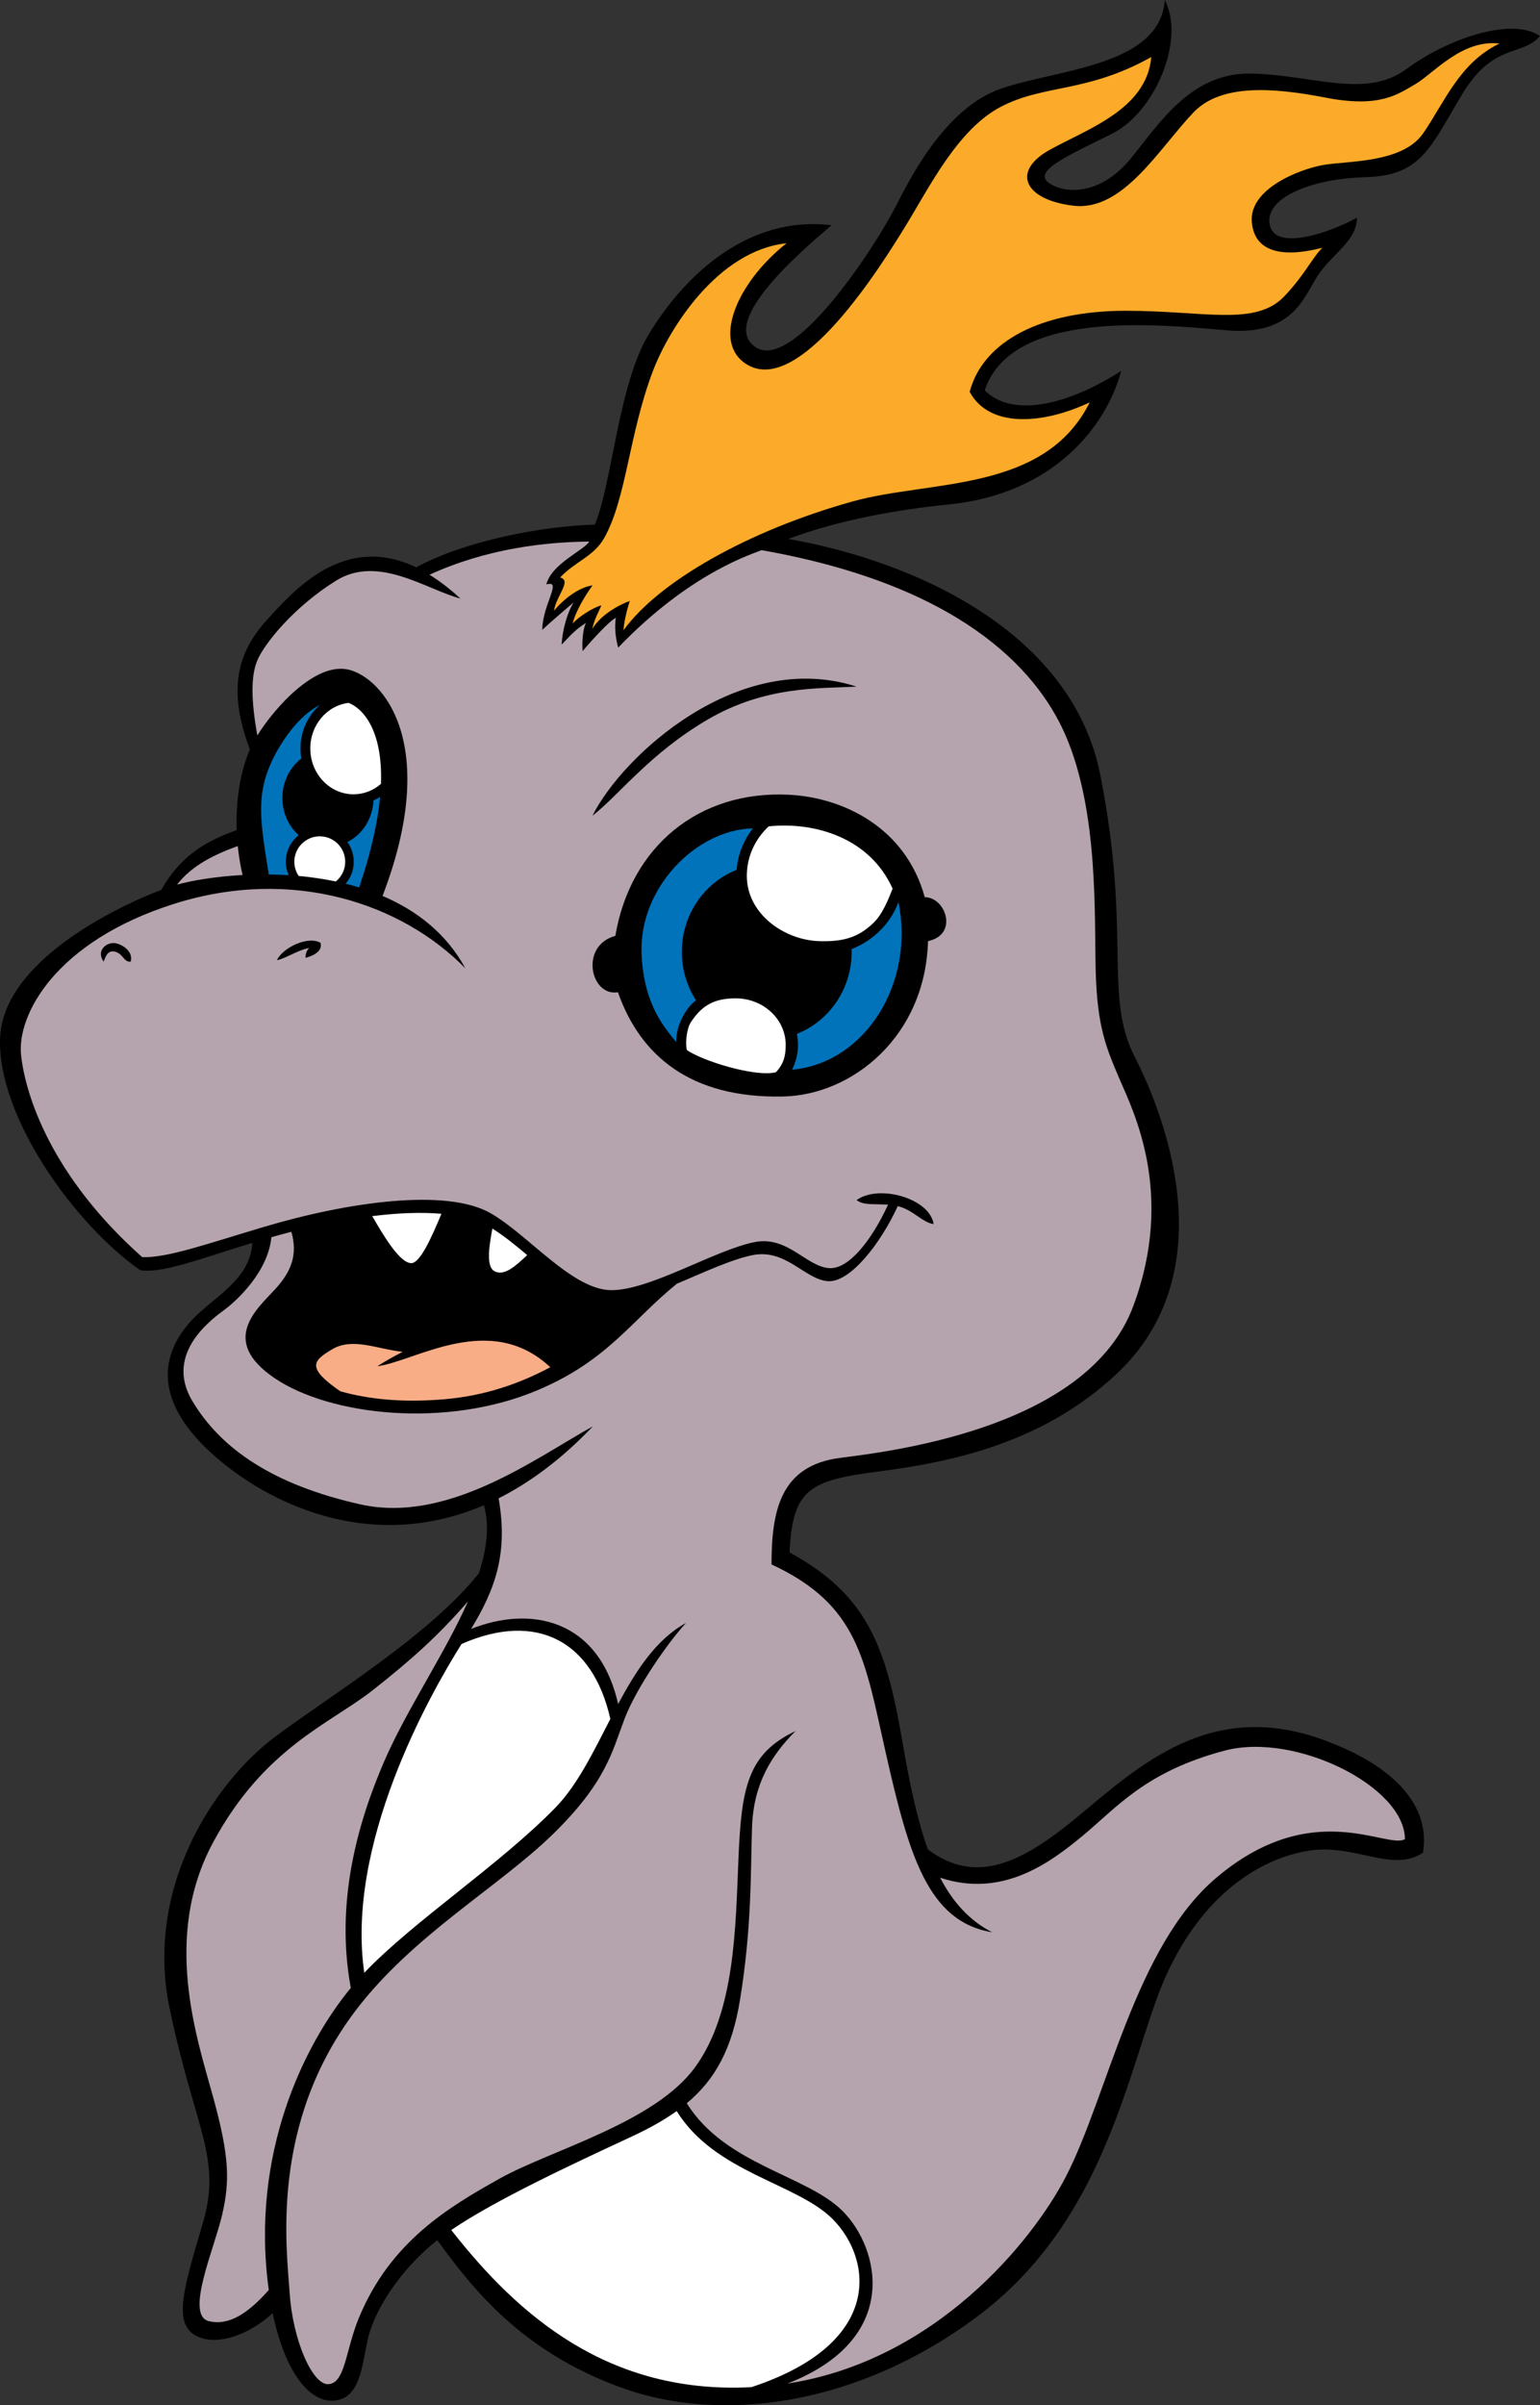
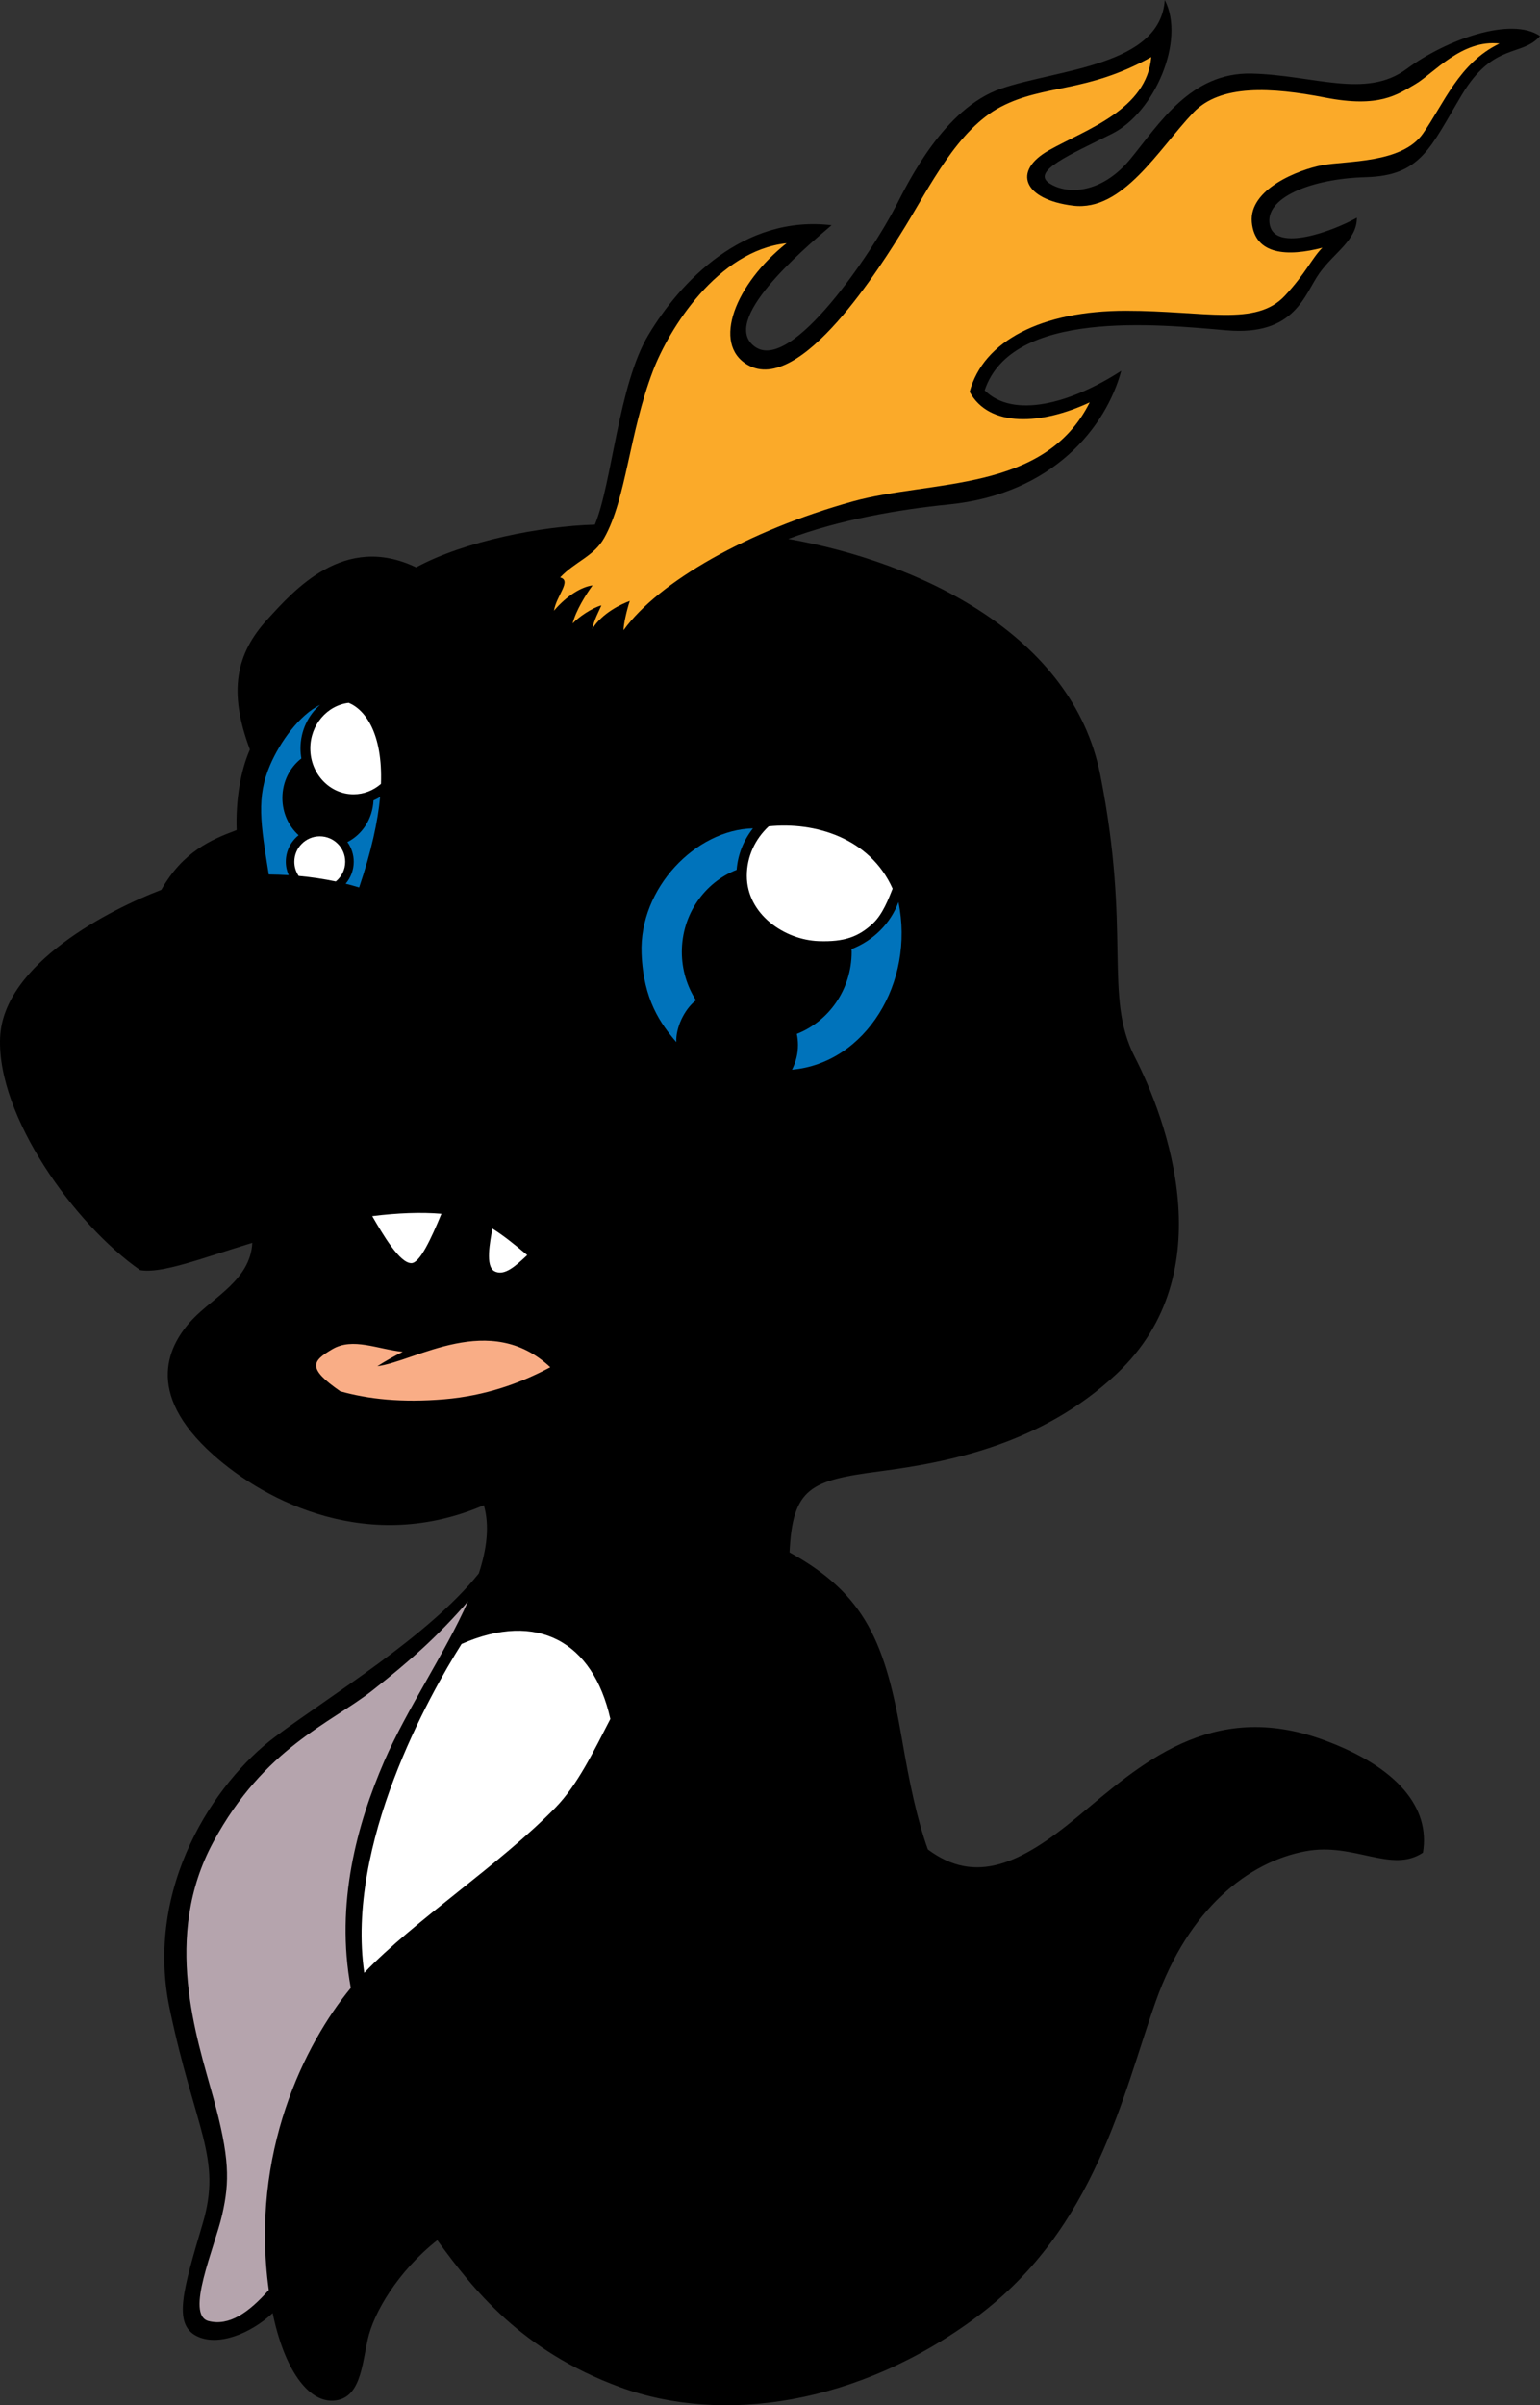
<svg xmlns="http://www.w3.org/2000/svg" version="1.1" id="Layer_1" x="0px" y="0px" viewBox="0 0 256.514 400.516" style="enable-background:new 0 0 256.514 400.516;" xml:space="preserve">
  <rect x="0" y="0" width="256.514" height="400.516" fill="#333333" stroke="none" />
  <g>
    <path d="M234.264,11.5c-6.75,5-15.5,1-25.75,0.75s-15.5,8.5-20.25,14.25s-10.5,6-13.5,4s3.5-4.75,10.5-8.25   s12.25-15.5,8.75-22.25c-0.75,11-17.75,11.5-27.25,14.75s-15.448,15.526-17.5,19.5c-4,7.75-17.38,27.835-23.5,23.5   c-6-4.25,7.75-16,12.75-20.25c-14.75-1.75-25.25,9.5-30.5,18.25c-5.021,8.367-6.041,24.667-8.929,31.608   c-8.837,0.244-21.626,2.701-29.774,7.114c-11.995-5.752-20.328,3.806-24.796,8.694   c-5.153,5.636-6.556,11.905-2.889,21.64c-1.552,3.525-2.376,8.327-2.206,13.414   c-4.339,1.61-8.982,3.658-12.55,9.953c-8.381,3.193-26.378,12.255-26.855,24.66   c-0.5,13,12.334,31,23.334,38.666c3.581,0.614,9.947-1.877,18.677-4.549   c-0.304,6.156-6.483,9.036-10.011,12.799c-3.75,4-8.25,12,3.5,22.5   c8.941,7.99,26.136,16.54,45.081,8.393c0.975,3.426,0.494,7.268-0.837,11.353   c-8.404,10.489-24.793,20.354-33.994,27.254c-10,7.5-21.75,25-17.5,45.25s8.75,24.75,5.5,35.75s-5,16.75-1,18.75   c3.479,1.739,8.847-0.305,12.654-3.827c1.942,9.41,5.909,14.809,10.096,14.577   c4.5-0.25,4.75-5.75,5.75-10.25c0.967-4.352,4.981-11.268,11.572-16.467   c5.94,8.138,13.956,18.411,30.428,24.467c17,6.25,39.75,3,59.5-11.75s24.25-37,29.75-52.5s15.5-23.25,25-25   c8.054-1.483,14.25,3.75,19.5,0.25c1.25-7.5-4.25-14.25-16.5-18.75c-18.85-6.924-30.75,4.25-41,12.75   c-9.448,7.835-16.985,11.414-24.96,5.465c-1.819-5.054-3.08-11.172-4.29-18.215   c-2.75-16-6-24.25-18.75-31.25c0.5-10.75,3.5-12,15-13.5s27-4.5,39.5-16.25c17.904-16.83,8.25-42.5,3-52.75   s-0.5-20.5-5.75-47c-4.626-23.346-30.078-35.394-51.962-39.256   C139.796,86.555,149.598,84.842,158.014,84c17.5-1.75,26.25-13,28.75-22.25c-8.5,5.5-18,8-22.75,3.25   c4.5-13.5,28.75-11,40.25-10s13-6,15.5-9.5s6.25-5.5,6.25-9.25c-4,2.25-13.5,5.75-14.5,1.25s6.75-7.75,16-8s10.75-5,16-13.75   s10-6.25,13-9.75C251.764,2.75,241.014,6.5,234.264,11.5z" />
    <path style="fill:#0073BB;" d="M44.767,145.614c-1.353-8.46-2.11-12.84,0.247-18.281   c1.644-3.794,4.825-8.253,8.302-9.968c-1.989,1.718-3.266,4.328-3.266,7.26   c0,0.569,0.056,1.124,0.148,1.665c-1.91,1.477-3.16,3.871-3.16,6.585   c0,2.491,1.053,4.713,2.703,6.204c-1.298,1.037-2.133,2.63-2.133,4.421   c0,0.797,0.181,1.546,0.478,2.234C46.963,145.663,45.856,145.627,44.767,145.614z" />
    <path style="fill:#FFFFFF;" d="M63.454,130.529c-1.243,1.081-2.831,1.733-4.564,1.733   c-3.979,0-7.205-3.419-7.205-7.638c0-3.929,2.8-7.162,6.4-7.587   C60.89,118.217,63.752,122.175,63.454,130.529z" />
    <path style="fill:#FFFFFF;" d="M49.747,145.859c-0.454-0.675-0.721-1.485-0.721-2.359   c0-2.341,1.897-4.238,4.238-4.238s4.238,1.898,4.238,4.238c0,1.327-0.616,2.504-1.57,3.281   C53.871,146.349,51.794,146.045,49.747,145.859z" />
    <path style="fill:#0073BB;" d="M57.864,140.216c2.47-1.245,4.202-3.856,4.346-6.932   c0.383-0.165,0.75-0.357,1.104-0.575c-0.379,4.066-1.452,9.045-3.492,15.069   c-0.745-0.227-1.494-0.438-2.249-0.625c0.837-0.986,1.348-2.258,1.348-3.653   C58.921,142.274,58.527,141.143,57.864,140.216z" />
-     <path style="fill:#B5A4AD;" d="M39.602,140.877c0.164,1.611,0.429,3.229,0.804,4.829   c-4.5,0.242-8.363,0.898-10.915,1.592C32.033,144.023,35.835,142.256,39.602,140.877z" />
-     <path style="fill:#B5A4AD;" d="M90.322,104.876c0.054-4.285,3.428-8.367,0.678-7.557   c0.886-3.471,6.265-5.665,7.151-7.142c-7.239,0.07-17.006,1.134-26.615,5.523   c1.652,1.02,3.364,2.315,5.144,3.965c-5.667-1.5-13.666-7.333-20.666-3   c-7,4.333-12,10.5-13.166,13.333c-1.11,2.695-1.002,6.769,0.015,12.467   c2.918-4.687,9.671-12.22,15.152-10.967c5.759,1.316,15.403,12.39,5.704,37.691   c5.623,2.393,10.604,6.195,13.796,12.059c-10.5-10.75-28.75-17-48.5-10.75s-26.25,18.5-25.5,25.25   s5.083,20.167,20.166,33.584c4.083,0.166,10.667-2.167,20.167-5c14.218-4.241,30.5-6.5,37.833-2.334   c6.291,3.575,13.667,12.834,20.167,12.834s17.166-6.667,23.832-8   c5.55-1.11,8.657,4.141,12.5,4.333c3.172,0.159,6.943-4.511,9.742-10.562   c-2.648-0.19-4.023,0.143-5.242-0.771c3.668-2.667,12.168-0.334,12.834,4   c-1.957-0.301-3.383-2.356-5.973-2.999c-2.896,6.302-7.992,12.82-11.693,12.499   C134.014,213,130.897,207.89,125.348,209c-3.496,0.699-8.09,2.861-12.608,4.763   c-7.614,6.168-11.497,12.791-23.226,17.737c-15.156,6.391-34.5,4.25-43.75-2s-3-11.5,0-14.75   c2.792-3.025,3.85-5.835,2.772-9.637c-1.117,0.286-2.227,0.588-3.33,0.902   C44.64,211.812,39.405,216.582,37.514,218c-2,1.5-10.25,7.25-5.5,15.25s13.5,14,28,17.25   c14.614,3.275,29.25-7.75,38.75-13c-5.261,5.519-10.541,9.388-15.715,11.996   c1.59,8.973-0.458,15.012-4.594,21.757c9.603-3.868,21.233-1.951,24.506,12.5   c2.991-5.588,6.33-10.78,11.302-13.503c-3,3.25-8.25,10.75-10.25,16s-3,10.5-12,19.25   s-23.25,16.75-32.75,29.25c-14.402,18.951-11.5,39.75-11,47.25s3.75,15.25,6.5,15s2.802-5.663,5-11   c5.25-12.75,15-18.5,23.5-23.25s25.75-9.25,32.5-18.5s6.75-23.5,7.25-35s1.5-17.25,9.5-21c-4,4-7,8.75-7.25,16   s0,16.5-2,28.75c-1.319,8.085-4.068,13.222-8.867,17.223   c6.398,10.283,19.948,11.942,25.951,17.943c6.231,6.232,9.836,21.346-9.188,28.736   c24.747-3.821,40.824-23.739,46.353-34.402c7-13.5,11.5-38.25,25-49.75c16.06-13.681,28.5-4.75,31.5-6.5   c0-8.75-18.228-17.859-30-14.75c-13.25,3.5-18,9.5-23.75,14.25c-5.354,4.423-13.31,10.357-23.663,6.917   c2.108,4.046,4.85,7.125,8.663,9.083c-10.75-1.75-13.903-12.965-17.75-30c-3.5-15.5-4.5-24.5-19-31.25   c0-9,1.5-16.5,11.5-17.75s41.339-5.399,48.75-25.25c7-18.75,0-32.5-2.25-37.75s-3.75-8.75-4-18s0.5-26.5-5-39.25   c-4.944-11.462-18.194-25.159-50.657-30.889c-1.218,0.555-11.718,3.555-23.884,16.222   c-0.5-1.834-0.611-3.548-0.39-4.952c-1.024,0.465-3.915,3.619-5.54,5.54   c-0.147-1.995,0.163-4.034,0.591-4.727c-1.393,0.923-1.994,1.403-4.085,3.643   c0.138-2.343,0.868-5.204,2.017-7.041C93.913,101.721,92.243,103.103,90.322,104.876z" />
    <path style="fill:#FBAA29;" d="M142.014,83.5c13.036-3.63,31.958-1.416,39.5-16.5c-8,3.75-16.75,4.25-20-1.75   c2.25-8.5,11.998-13.5,26-13.5c13.25,0,21.669,2.676,26.5-2.5c3.5-3.75,4.5-6.25,6.25-8c-5.75,1.5-11.25,1.25-11.75-4.25   s7.75-8.75,11.75-9.5s13.25-0.25,16.75-5.25s6-11.75,12.75-15c-6.25-0.75-11,5-14,6.75s-6,4-15,2.25s-17.5-2.25-22,2.5   c-5.841,6.165-11.75,16.5-20,15.5s-10.25-5.75-4-9.25s16.25-6.75,17-15.5c-10.75,6-17.75,4.5-25,8.25s-12,13.5-16,20   s-17.46,28.128-26.25,23c-6-3.5-2-13.5,6.5-20.25c-11.5,1.25-19.583,14.249-22.25,21.25   c-4,10.5-4.416,21.25-8.125,27.834c-1.732,3.075-4.812,3.891-7.343,6.571   c1.994,0.517-0.606,2.983-1.024,5.535c2.216-2.585,4.653-3.989,6.426-4.21   c-1.034,1.403-2.789,4.183-3.317,6.343c0.965-1.057,3.233-2.606,4.795-3.019   c-0.459,1.057-1.198,2.351-1.52,3.913c1.653-2.657,4.869-4.146,6.247-4.651   c-0.517,1.551-1.06,3.978-1.036,4.875C109.723,96.824,124.667,88.331,142.014,83.5z" />
    <path style="fill:#FFFFFF;" d="M62.001,202.503c4.181-0.519,8.113-0.684,11.526-0.39   c-1.744,4.226-3.601,8.221-5.014,8.221C66.542,210.334,63.746,205.507,62.001,202.503z" />
    <path style="fill:#FFFFFF;" d="M82.014,204.577c1.865,1.159,3.814,2.746,5.804,4.415   c-1.848,1.726-3.798,3.588-5.47,2.675C80.81,210.828,81.616,206.83,82.014,204.577z" />
    <path style="fill:#F9AD86;" d="M56.687,231.674c-5.63-3.897-4.655-5.048-1.339-7.008   c3.414-2.017,7.551,0.01,11.737,0.433c-1.4,0.706-2.813,1.494-4.237,2.4   c6.354-0.814,18.759-9.263,28.81,0.167c-5.005,2.675-10.812,4.753-17.644,5.333   C66.907,233.603,61.297,232.969,56.687,231.674z" />
    <path style="fill:#B5A4AD;" d="M34.764,386.5c-4-1,1-12.25,2.25-17.75s1.25-9.5-1.5-19.5s-8.5-26.75,0-42.5   s19.5-19.75,26.5-25.25c6.256-4.916,10.916-9.038,15.941-14.855   c-3.832,8.66-10.229,18.04-13.941,26.605c-4.529,10.451-8.183,23.668-5.582,37.77   c-7.64,9.26-16.804,27.479-13.662,50.304C41.41,385.106,38.178,387.353,34.764,386.5z" />
    <path style="fill:#FFFFFF;" d="M60.676,328.503c-3.108-21.432,10.793-46.156,16.204-54.756   c12.605-5.532,21.902-0.397,24.782,12.487C98.849,291.693,96.183,297.236,92.514,301   C83.212,310.54,68.919,319.853,60.676,328.503z" />
-     <path style="fill:#FFFFFF;" d="M75.163,371.331c7.386-5.023,20.135-10.945,30.101-15.581   c2.862-1.331,5.324-2.703,7.449-4.224c6.391,10.31,19.96,11.966,25.967,17.974   c6.468,6.468,8.854,20.619-13.526,28.002C101.349,398.723,86.335,385.601,75.163,371.331z" />
    <path d="M98.681,135.834c5-10,24.333-27.834,43.999-21.5c-6.166,0.333-15.166-0.167-24.832,5.5   C108.181,125.5,103.181,132.334,98.681,135.834z" />
    <path d="M17.264,160.125c-1.375-1.875,0.625-3.5,2.25-3s2.625,1.75,2.25,3c-1.125,0.125-1.25-1.25-2.5-1.625   S17.639,159.125,17.264,160.125z" />
    <path d="M46.139,159.875c0.875-2,5.125-4.125,7.25-2.875c0.375,1.375-1.125,2.125-2.5,2.5c0-0.5,0.125-1.25,0.625-1.625   C50.014,158,47.264,159.75,46.139,159.875z" />
    <path d="M154.031,149.395c-3.166-11.573-13.539-16.596-22.595-17.056   c-15.072-0.766-26.428,8.648-28.94,23.497c-6.005,1.638-4.148,10.154,0.437,9.39   c3.712,10.59,12.12,17.688,27.514,17.36c11.572-0.246,23.692-10.045,24.13-25.876   C159.708,155.618,157.524,149.395,154.031,149.395z" />
    <path style="fill:#0073BB;" d="M131.925,178.123c0.635-1.251,0.994-2.647,0.994-4.123   c0-0.63-0.069-1.245-0.193-1.841c5.335-2.091,9.132-7.413,9.132-13.659   c0-0.155-0.019-0.306-0.023-0.46c3.647-1.424,6.504-4.279,7.82-7.826   C152.402,163.585,144.204,177.017,131.925,178.123z" />
    <path style="fill:#FFFFFF;" d="M148.68,147.975c-0.655,1.638-1.638,4.258-3.275,5.787   c-2.381,2.222-4.735,3.107-9.061,2.948c-5.704-0.21-11.948-4.505-11.948-10.876   c0-3.226,1.397-6.141,3.646-8.234C135.705,136.805,144.889,139.5,148.68,147.975z" />
    <path style="fill:#0073BB;" d="M125.417,137.936c-1.542,1.955-2.514,4.328-2.717,6.908   c-5.332,2.093-9.127,7.412-9.127,13.656c0,2.982,0.871,5.751,2.354,8.063   c-2.02,1.564-3.386,4.668-3.277,6.96c-2.572-3.007-5.476-6.975-5.787-14.74   C106.427,147.866,115.926,138.148,125.417,137.936z" />
-     <path style="fill:#FFFFFF;" d="M114.397,174.834c-0.328-1.856,0.201-3.891,0.655-4.586   c1.856-2.839,3.904-4.007,7.497-4.007c4.598,0,8.326,3.474,8.326,7.759   c0,1.921-0.388,3.191-1.629,4.546C125.752,179.419,116.799,176.581,114.397,174.834z" />
  </g>
</svg>